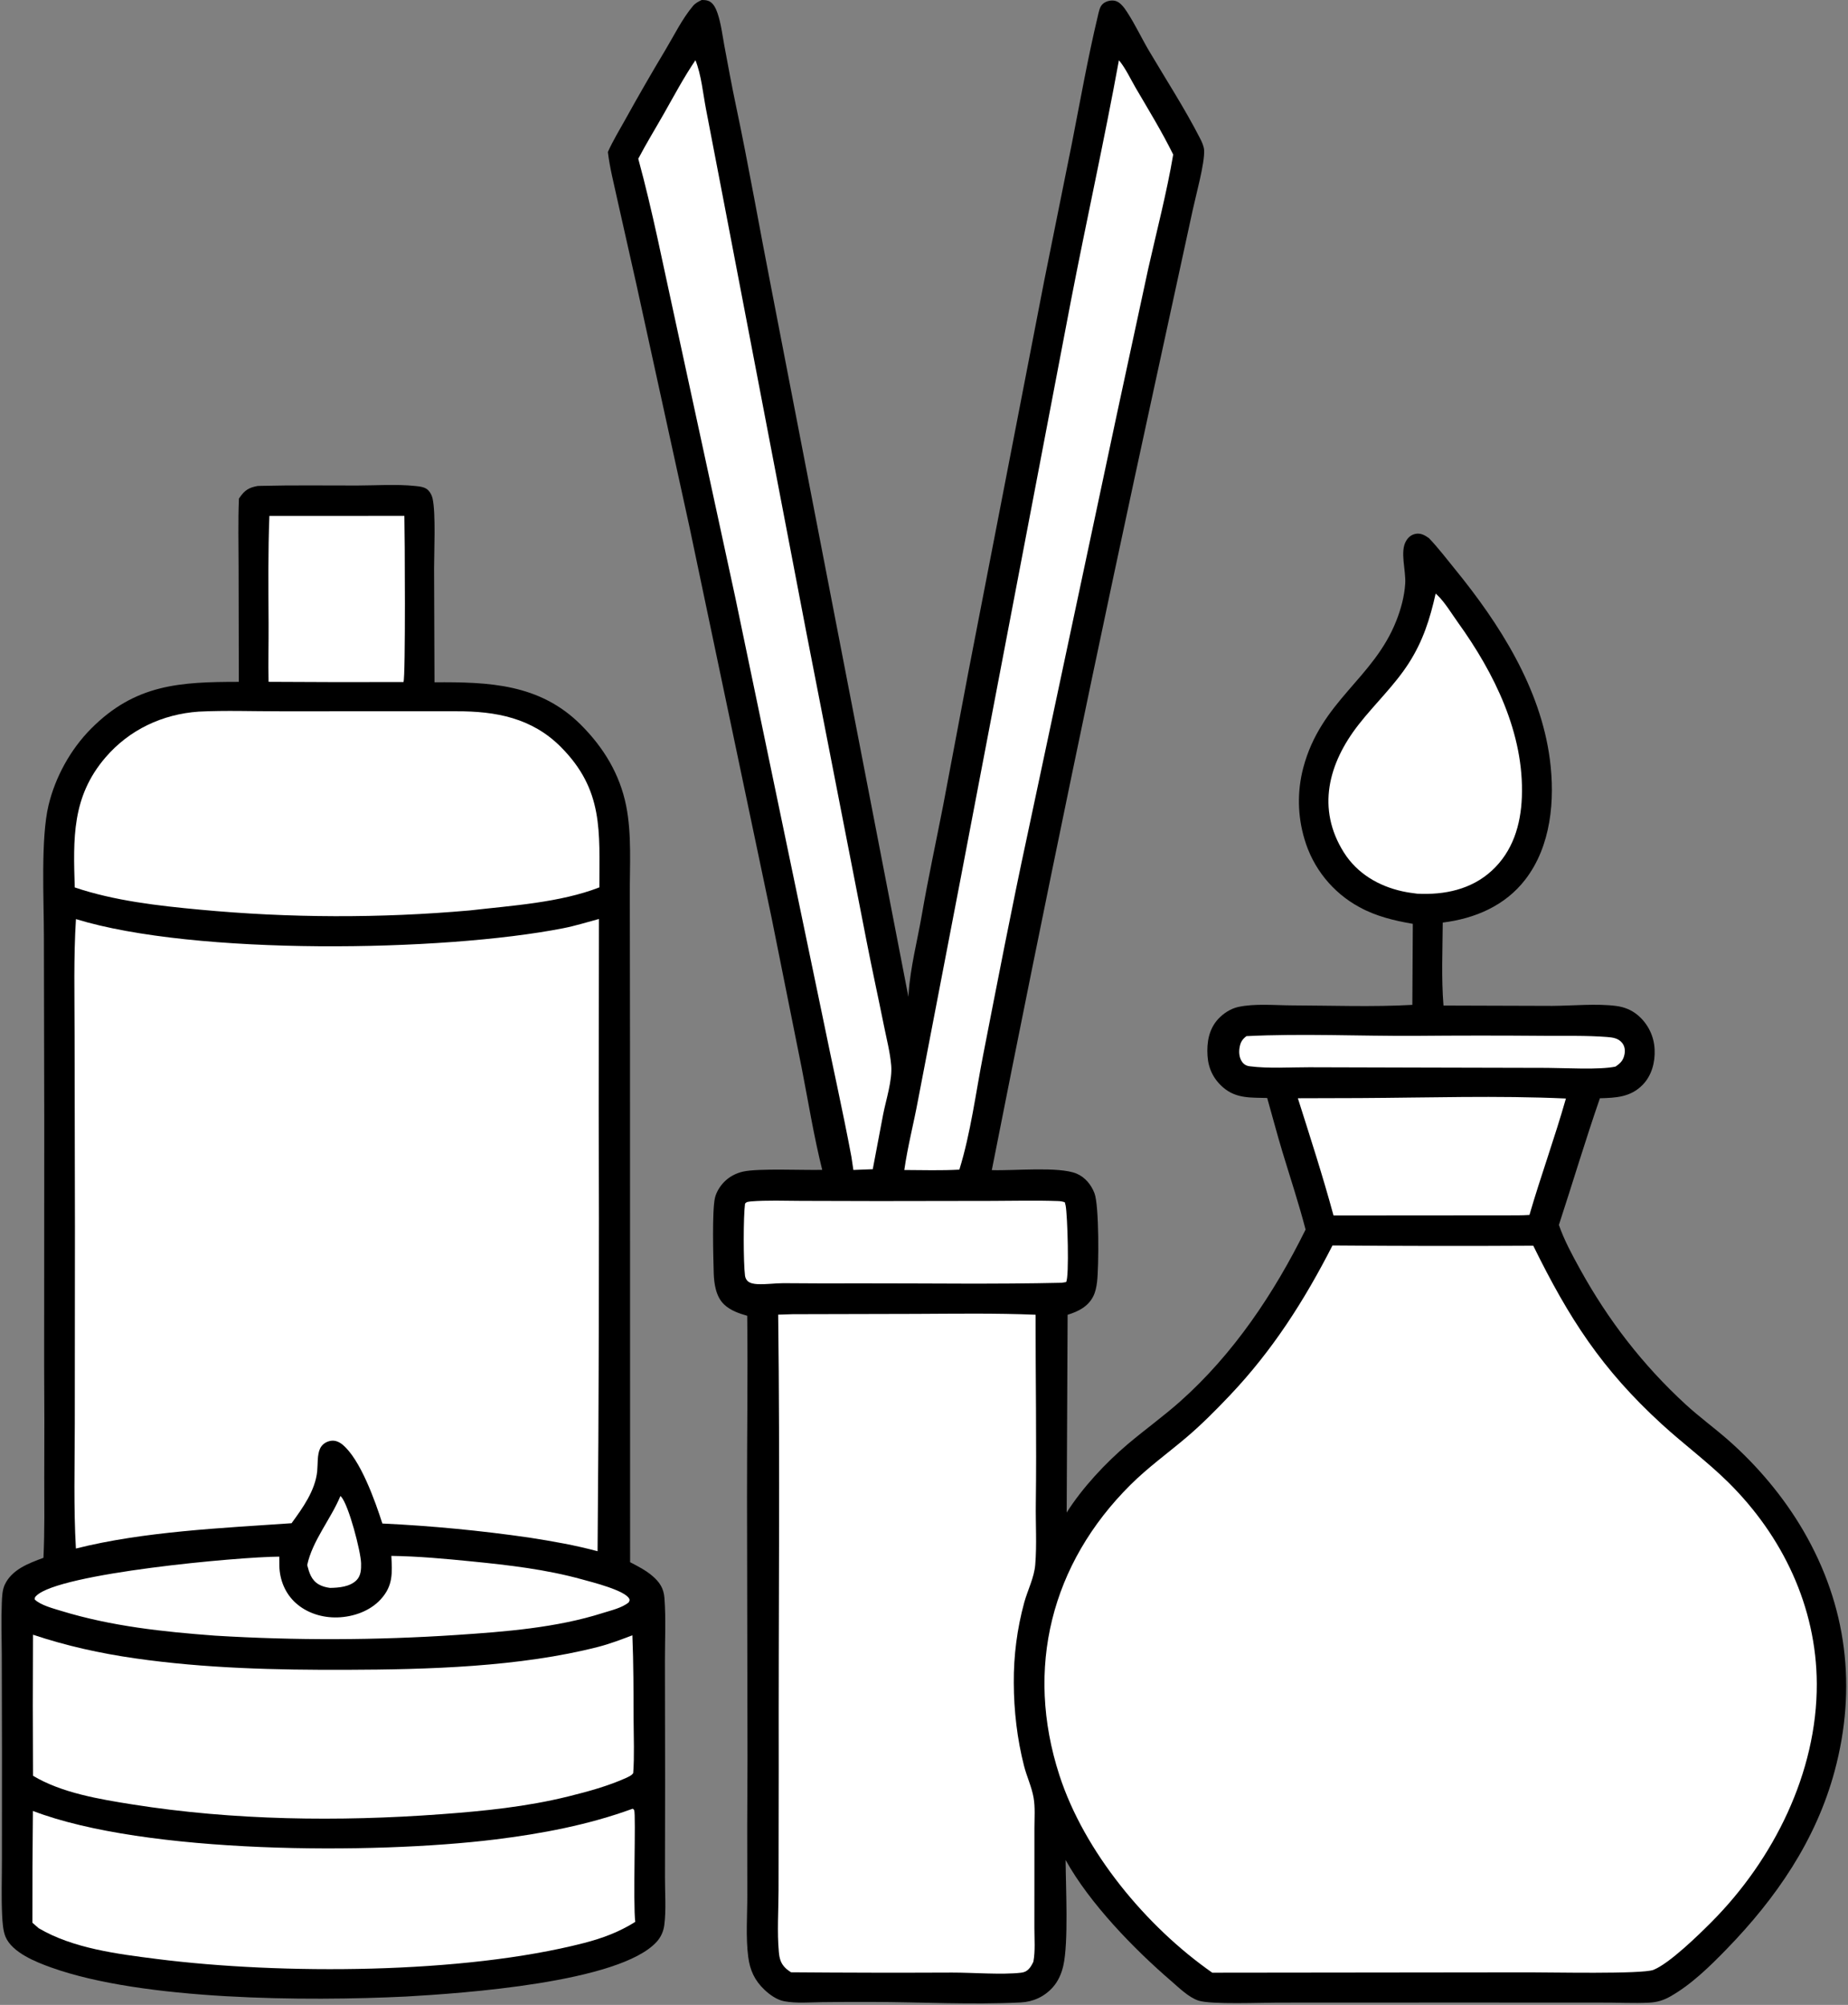
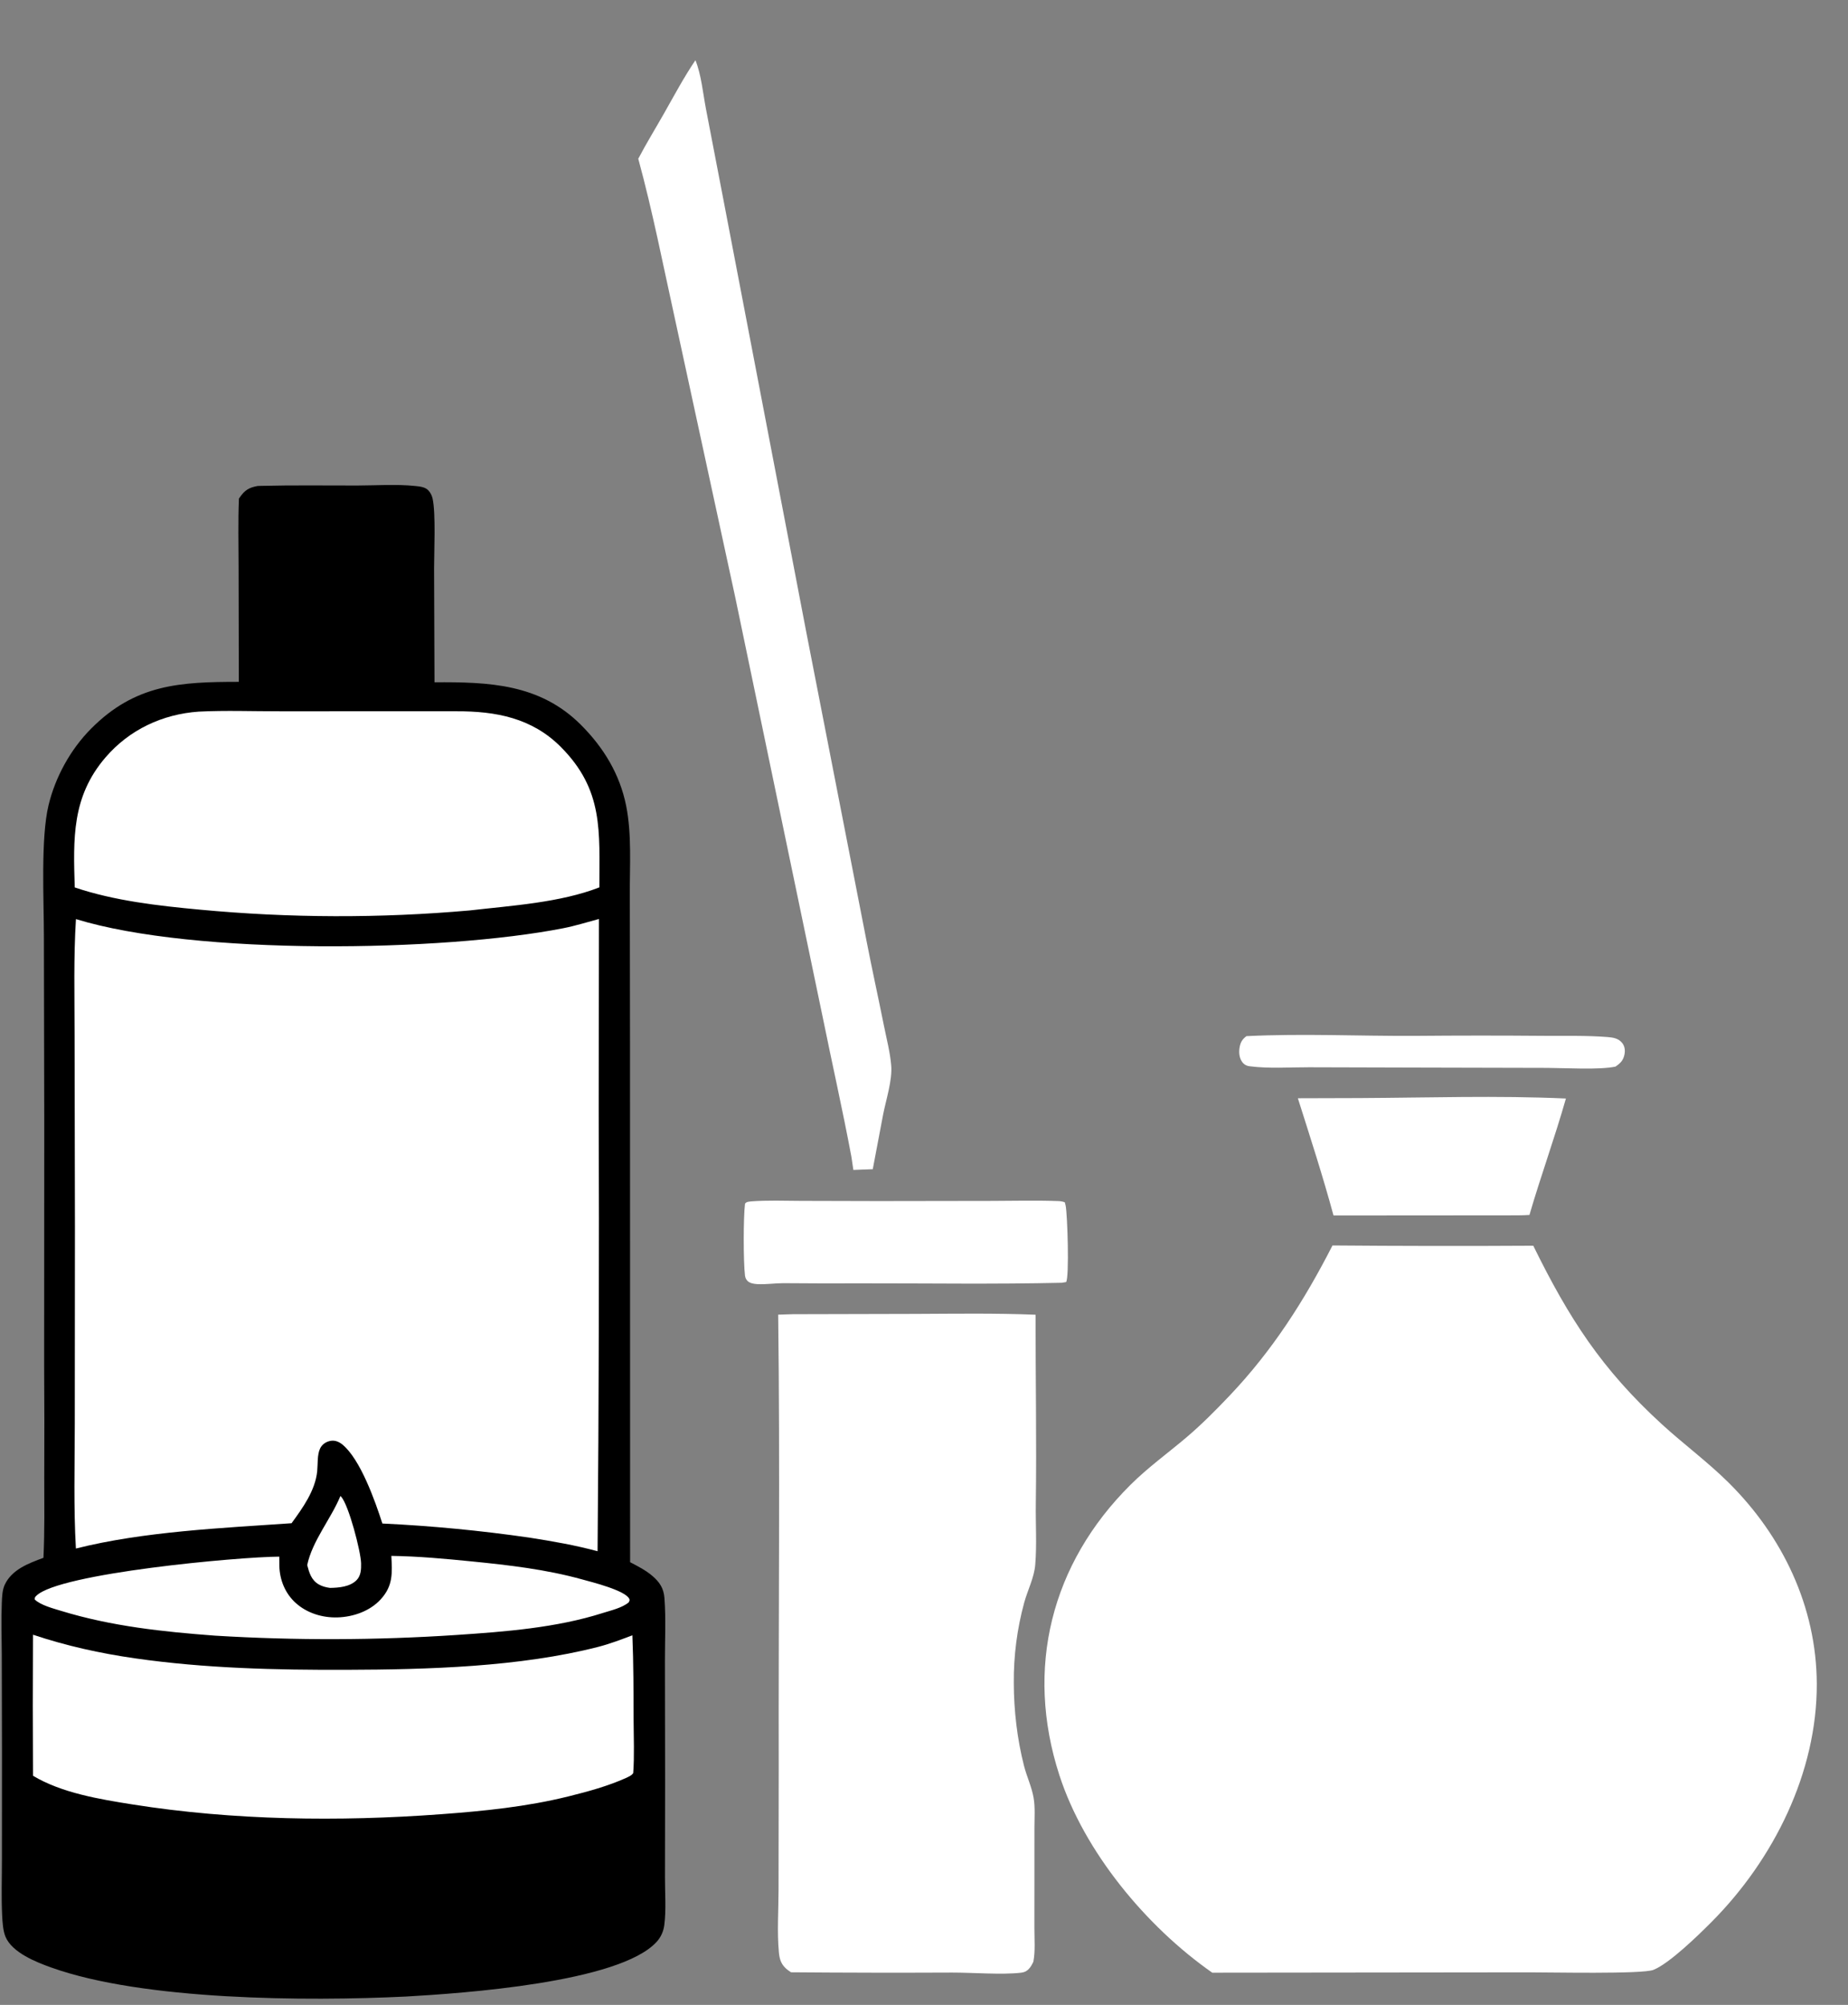
<svg xmlns="http://www.w3.org/2000/svg" width="885" height="960" viewBox="0 0 885 960" fill="none">
  <rect x="0" y="0" width="885" height="960" fill="#808080" stroke="none" />
  <path d="M123.415 232.702L125.168 232.653C140.429 232.266 155.771 232.515 171.042 232.484C180.136 232.465 189.709 231.771 198.722 232.7C200.873 232.922 203.517 233.121 205.093 234.765C206.152 235.869 206.842 237.267 207.171 238.75C208.734 245.804 207.881 264.083 207.878 272.133L208.076 326.698C234.072 326.536 258.411 327.365 278.118 346.997C289.026 357.865 296.83 370.662 299.868 385.868C302.614 399.607 301.533 414.713 301.618 428.717L301.709 500.603L301.76 748.029C305.396 749.904 309.236 751.88 312.363 754.548C315.971 757.626 317.868 760.573 318.212 765.32C318.928 775.176 318.414 785.42 318.43 795.311L318.514 851.99L318.452 898.938C318.423 906.318 319.076 914.511 318.129 921.782C317.735 924.812 316.526 927.537 314.464 929.804C296.668 949.371 221.07 954.472 194.545 955.993C146.668 958.322 68.615 957.874 24.524 942.093C17.338 939.521 5.787 934.978 2.611 927.316C1.424 924.453 1.18 920.234 1.029 917.143C0.593 908.249 0.932 899.195 0.924 890.287L0.949 838.876L0.852 792.321C0.827 784.105 0.527 775.782 0.863 767.576C0.977 764.767 1.074 761.399 2.262 758.833C5.646 751.524 13.774 748.513 20.808 745.93C21.417 733.132 21.201 720.235 21.194 707.426C21.276 689.378 21.258 671.329 21.14 653.281L21.194 537.039L21.022 448.252C21.011 430.889 19.456 401.426 23.238 385.609C26.481 372.047 33.782 358.809 43.615 348.911C64.797 327.587 86.236 326.497 114.37 326.491L114.265 271.486C114.247 260.593 113.966 249.622 114.428 238.74L114.725 238.302C117.191 234.723 119.154 233.469 123.415 232.702Z" fill="black" />
  <path d="M163.02 716.338C163.131 716.437 163.253 716.526 163.354 716.636C167.003 720.612 172.806 742.973 172.928 748.579C172.991 751.459 172.858 754.563 170.681 756.697C167.475 759.84 162.277 760.261 158.022 760.332C156.171 760.08 154.205 759.591 152.59 758.627C149.083 756.534 148.087 753.1 147.119 749.402C149.579 737.747 158.448 727.372 163.02 716.338Z" fill="white" />
-   <path d="M129.012 247.026L193.658 247.003C193.877 254.683 194.268 324.731 193.223 326.572C171.687 326.654 150.152 326.619 128.617 326.468C128.417 317.194 128.677 307.894 128.628 298.615C128.537 281.415 128.335 264.218 129.012 247.026Z" fill="white" />
  <path d="M187.42 745.006C200.365 745.183 213.107 746.376 225.975 747.655C243.68 749.416 261.426 751.466 278.626 756.22C283.353 757.527 299.501 761.517 301.372 765.6C301.694 766.301 301.359 766.597 301.094 767.25C297.861 769.941 292.652 771.079 288.669 772.35C266.531 779.417 241.894 781.308 218.82 782.854C199.536 784.138 180.231 784.808 160.905 784.865C141.579 784.922 122.27 784.366 102.98 783.196C77.995 781.323 53.364 778.71 29.305 771.341C25.613 770.209 19.408 768.623 16.637 765.868C16.636 764.876 16.719 764.784 17.41 764.097C28.264 753.305 114.467 745.438 133.747 745.362C133.735 746.871 133.746 748.38 133.782 749.889C133.966 756.52 136.538 762.875 141.465 767.404C146.888 772.39 154.372 774.686 161.662 774.459C169.228 774.224 177.211 771.437 182.379 765.746C188.348 759.173 187.797 753.148 187.42 745.006Z" fill="white" />
-   <path d="M302.972 866.066C303.032 866.09 303.105 866.093 303.151 866.137C303.356 866.329 303.606 866.503 303.714 866.763C304.596 868.895 303.102 911.571 304.223 920.254C296.421 925.146 288.426 928.11 279.53 930.4C221.872 945.245 134.853 945.604 75.04 938.006C56.38 935.635 34.913 932.974 18.512 923.275L15.513 920.653C15.475 902.81 15.556 884.967 15.758 867.125C69.605 887.792 178.949 887.967 236.997 880.8C259.379 878.037 281.745 873.834 302.972 866.066Z" fill="white" />
  <path d="M15.796 782.75C31.892 788.107 47.843 791.642 64.646 794.056C98.157 798.87 132.105 799.664 165.904 799.552C204.631 799.424 248.958 798.225 286.542 788.551C292.129 787.112 297.465 785.074 302.844 783.014C303.401 796.535 303.38 810.051 303.426 823.58C303.455 831.986 303.852 840.597 303.245 848.976C302.453 850.231 301.308 850.561 300.02 851.246C291.086 855.259 281.776 857.788 272.302 860.142C252.147 865.15 231.659 867.189 210.98 868.713C162.202 872.308 111.777 871.67 63.388 864.004C47.768 861.529 29.448 858.501 15.805 850.276C15.677 827.767 15.674 805.258 15.796 782.75Z" fill="white" />
  <path d="M95.137 340.747C108.036 340.095 121.161 340.609 134.089 340.585L218.543 340.579C237.466 340.521 254.735 343.754 268.59 357.674C289.15 378.332 287.021 398.125 287.033 424.902C268.279 432.208 244.894 433.646 224.976 435.942C214.22 436.892 203.448 437.596 192.66 438.054C181.872 438.514 171.079 438.727 160.281 438.694C149.483 438.662 138.692 438.385 127.907 437.861C117.121 437.337 106.354 436.569 95.604 435.555C75.827 433.719 54.682 431.323 35.79 424.926C35.1 401.621 34.294 381.565 50.518 362.682C61.959 349.366 77.808 341.97 95.137 340.747Z" fill="white" />
  <path d="M36.371 440.09C93.279 457.571 211.881 455.817 269.718 444.468C275.521 443.329 281.136 441.567 286.837 440.028L286.724 530.659C286.971 601.365 286.788 672.069 286.175 742.771C275.437 739.868 264.462 737.965 253.482 736.25C230.133 732.87 206.676 730.62 183.11 729.5C179.674 718.786 172.593 698.731 163.98 691.683C162.498 690.47 160.608 689.621 158.659 689.872C156.39 690.165 154.333 691.429 153.324 693.516C151.845 696.571 152.243 701.069 151.907 704.441C150.981 713.723 144.953 722.069 139.623 729.364C106.226 731.672 68.718 733.312 36.348 741.481C35.217 721.708 35.787 701.708 35.814 681.9L35.887 587.44L35.715 494.961C35.708 476.733 35.22 458.279 36.371 440.09Z" fill="white" />
-   <path d="M336.056 0C337.505 0.008 338.805 0.055 340.077 0.839C341.934 1.984 342.958 4.394 343.634 6.371C345.311 11.279 345.955 16.873 346.908 21.986C348.666 31.421 350.387 40.837 352.372 50.227C358.647 79.909 363.83 109.886 369.685 139.657L435.034 477.324C435.053 476.844 435.079 476.364 435.112 475.884C435.93 463.32 439.315 450.452 441.46 438.043C444.489 420.518 448.247 403.207 451.655 385.758L463.71 321.969L500.056 134.49L513.383 68.367C517.357 48.107 520.931 27.83 525.734 7.736C526.228 5.665 526.609 2.995 528.404 1.631C529.939 0.464 532.198 -0.042 534.082 0.412C536.562 1.009 538.514 3.861 539.812 5.86C543.673 11.806 546.732 18.37 550.347 24.481C558.401 38.097 567.39 52.002 574.585 66.028C575.501 67.813 576.529 69.914 576.645 71.94C577.001 78.13 572.627 93.806 571.204 100.484L553.581 181.604C526.127 307.571 499.924 433.797 474.974 560.282C485.352 560.669 507.11 558.447 515.535 561.948C519.636 563.653 522.586 567.281 524.145 571.374C526.419 577.345 526.226 606.636 525.384 613.738C525.107 616.075 524.646 618.504 523.597 620.628C521.121 625.64 516.355 627.989 511.274 629.555L510.828 724.25C518.294 712.423 529.478 700.453 540.103 691.473C548.341 684.511 557.101 678.231 565.173 671.053C590.721 648.334 610.195 619.227 625.241 588.747C621.965 576.179 617.891 563.919 614.135 551.498C611.555 542.965 609.302 534.317 606.851 525.744C599.199 525.514 592.078 526.119 585.846 520.776C581.159 516.757 578.67 511.669 578.274 505.528C577.863 499.152 578.914 492.752 583.415 487.893C585.877 485.235 589.364 482.966 592.93 482.173C600.807 480.42 610.727 481.383 618.858 481.41C637.952 481.473 657.299 482.219 676.363 481.16L676.593 442.359C667.637 440.812 659.02 438.763 650.987 434.347C650.199 433.92 649.422 433.474 648.656 433.008C647.89 432.543 647.136 432.059 646.394 431.556C645.652 431.054 644.922 430.533 644.206 429.994C643.49 429.455 642.787 428.899 642.099 428.325C641.41 427.752 640.736 427.162 640.076 426.554C639.416 425.948 638.772 425.325 638.144 424.685C637.515 424.047 636.902 423.393 636.306 422.723C635.71 422.055 635.13 421.371 634.568 420.673C634.005 419.975 633.46 419.264 632.933 418.539C632.405 417.815 631.896 417.077 631.406 416.327C630.915 415.577 630.443 414.816 629.99 414.042C629.536 413.269 629.103 412.485 628.689 411.69C628.274 410.896 627.879 410.091 627.505 409.276C627.13 408.462 626.776 407.639 626.443 406.807C626.109 405.975 625.795 405.136 625.503 404.288C625.211 403.441 624.94 402.587 624.69 401.726C624.28 400.354 623.917 398.97 623.601 397.573C623.285 396.176 623.017 394.77 622.797 393.355C622.577 391.94 622.405 390.519 622.283 389.092C622.159 387.666 622.085 386.236 622.06 384.804C622.034 383.372 622.057 381.941 622.129 380.511C622.201 379.081 622.322 377.654 622.492 376.232C622.661 374.81 622.879 373.396 623.145 371.989C623.41 370.582 623.723 369.185 624.085 367.799C632.567 335.539 657.821 325.055 668.764 297.053C670.957 291.442 672.54 285.551 672.949 279.523C673.381 273.15 670.297 264.161 673.388 258.988C674.392 257.307 675.767 256.115 677.707 255.667C680.248 255.08 682.347 256.257 684.326 257.683C688.711 262.264 692.669 267.481 696.679 272.396C718.059 298.604 737.726 329.351 742.21 363.554C744.766 383.052 742.833 405.135 730.415 421.203C720.739 433.724 706.328 439.843 690.926 441.753C690.846 454.899 690.214 468.385 691.286 481.481L743.364 481.643C752.935 481.591 764.719 480.45 773.994 481.681C777.905 482.2 781.284 483.558 784.334 486.091C784.634 486.344 784.927 486.605 785.214 486.873C785.5 487.141 785.779 487.417 786.051 487.699C786.323 487.981 786.588 488.271 786.845 488.567C787.102 488.863 787.351 489.166 787.593 489.475C787.835 489.785 788.068 490.1 788.293 490.421C788.518 490.743 788.735 491.07 788.943 491.402C789.151 491.734 789.351 492.072 789.542 492.415C789.732 492.758 789.914 493.105 790.087 493.457C790.259 493.81 790.423 494.167 790.578 494.527C790.732 494.888 790.876 495.252 791.012 495.62C791.148 495.988 791.274 496.36 791.39 496.735C791.506 497.11 791.612 497.487 791.709 497.867C791.805 498.247 791.892 498.63 791.969 499.014C792.045 499.4 792.112 499.786 792.169 500.174C792.226 500.562 792.273 500.952 792.31 501.342C792.346 501.733 792.372 502.124 792.389 502.516C792.689 508.601 791.01 514.982 786.679 519.428C780.881 525.38 773.91 525.655 766.195 525.876C759.232 545.927 753.161 566.359 746.547 586.537C749.071 593.821 752.936 600.945 756.658 607.688C770.16 632.153 786.673 653.557 807.239 672.47C813.716 678.426 820.867 683.62 827.485 689.418C841.533 701.728 854.243 716.842 863.637 732.99C884.487 768.83 889.362 808.019 878.606 848.001C869.671 881.217 850.552 908.93 826.859 933.297C818.802 941.582 809.942 950.304 799.791 956.021C796.6 957.818 793.546 958.728 789.886 958.918C782.301 959.311 774.496 958.837 766.883 958.897L698.045 958.872L611.746 958.906C604.358 958.883 579.93 959.927 573.899 957.924C569.199 956.363 564.533 951.712 560.791 948.492C542.88 933.08 521.776 911.301 510.314 890.614C510.38 903.52 511.782 930.068 509.194 941.309C508.319 945.109 506.742 948.733 504.105 951.648C500.086 956.09 494.777 958.527 488.845 958.823C465.281 959.998 441.27 958.633 417.664 958.581C409.644 958.549 401.625 958.585 393.607 958.69C387.753 958.758 381.292 959.328 375.537 958.249C372.057 957.597 368.593 955.122 366.075 952.728C361.407 948.288 359.187 943.463 358.347 937.204C357.063 927.64 357.918 916.975 357.878 907.265C357.792 885.477 357.823 863.69 357.969 841.904L357.74 716.576C357.727 687.72 358.157 658.892 357.842 630.033C353.874 628.897 349.849 627.522 346.789 624.634C342.859 620.924 341.946 614.717 341.796 609.511C341.575 601.869 340.965 579.645 342.395 573.544C343.04 570.791 344.818 567.96 346.778 565.958C349.255 563.428 352.403 561.782 355.839 560.995C363.019 559.349 385.006 560.4 393.755 560.159C389.775 544.224 387.085 527.577 383.94 511.438L369.536 439.603L330.239 252.552L304.753 136.108L295.586 95.328C293.969 87.909 292.006 80.315 291.107 72.779C293.572 67.282 296.825 61.97 299.751 56.7C305.881 45.632 312.2 34.674 318.71 23.825C322.789 17.006 326.761 8.897 331.893 2.829C333.033 1.481 334.489 0.753 336.056 0Z" fill="black" />
  <path d="M596.926 496.132C623.667 494.821 650.778 496.131 677.56 496.01C698.204 495.82 718.849 495.814 739.495 495.99C749.474 496.074 759.708 495.769 769.652 496.547C772.366 496.759 775.056 497.115 776.857 499.401C778.096 500.974 778.332 502.895 777.97 504.824C777.428 507.709 775.996 509.134 773.641 510.719C765.994 512.367 749.579 511.372 740.996 511.333L679.577 511.186L626.979 511.041C617.664 511.021 607.703 511.742 598.491 510.566C596.859 510.358 595.7 509.7 594.75 508.321C593.423 506.394 593.25 503.793 593.631 501.547C594.051 499.074 594.929 497.609 596.926 496.132Z" fill="white" />
  <path d="M359.534 575.269C367.465 574.654 375.61 574.971 383.569 575.012L420.708 575.107L475.089 575.024C485.589 574.998 496.164 574.719 506.654 575.099C507.876 575.143 508.803 575.277 509.943 575.693C510.085 576.213 510.229 576.735 510.334 577.264C511.216 581.7 512.134 611.551 510.551 613.888L508.482 614.228C476.528 614.965 444.443 614.468 412.475 614.498C400.059 614.557 387.643 614.531 375.228 614.421C371.096 614.415 366.811 615.092 362.713 614.869C361.109 614.781 359.143 614.513 357.955 613.315C357.302 612.657 356.9 611.745 356.784 610.834C355.968 604.434 355.966 582.619 356.79 576.348C357.613 575.339 358.3 575.49 359.534 575.269Z" fill="white" />
  <path d="M651.108 525.786C683.927 525.618 717.142 524.507 749.912 525.997C744.596 544.721 737.882 563.055 732.447 581.751C728.752 582.005 725.002 581.919 721.297 581.945L638.616 582.006C633.488 563.118 627.456 544.524 621.541 525.871L651.108 525.786Z" fill="white" />
-   <path d="M687.521 284.255C687.743 284.438 687.979 284.607 688.189 284.805C691.909 288.317 695.237 293.934 698.223 298.084C715.612 322.254 729.997 351.265 728.809 381.737C728.288 395.076 724.454 407.694 714.385 416.93C704.558 425.944 691.705 428.577 678.739 427.932C676.377 427.642 673.986 427.308 671.66 426.799C660.21 424.294 649.962 418.277 643.618 408.24C630.363 387.269 636.138 365.51 650.606 346.988C658.384 337.032 667.767 328.271 674.621 317.607C681.42 307.03 684.809 296.4 687.521 284.255Z" fill="white" />
  <path d="M333.042 28.829C335.839 35.765 336.658 44.707 338.067 52.092L346.479 95.827L386.194 303.042L414.965 450.487C417.599 464.063 420.598 477.57 423.312 491.132C424.555 497.341 426.265 503.84 426.797 510.142C427.396 517.228 424.349 526.455 422.956 533.496L417.964 559.852L408.675 560.208L407.738 553.909C403.536 531.467 398.459 509.088 393.918 486.697L352.131 286.104L323.231 152.696C317.582 127.122 312.566 101.283 305.665 76.013C309.558 68.574 313.96 61.438 318.099 54.137C322.928 45.617 327.544 36.944 333.042 28.829Z" fill="white" />
-   <path d="M535.846 28.852C538.972 32.534 541.458 37.949 543.928 42.167C550.068 52.651 556.473 63.112 561.842 74.014C558.782 92.128 553.924 110.713 549.875 128.687L534.868 198.321L492.007 399.871C484.455 434.864 477.679 470.128 470.806 505.266C467.267 523.361 464.883 542.446 459.432 560.06C450.701 560.53 441.821 560.279 433.071 560.229C434.644 549.079 437.593 537.838 439.645 526.722L460.166 419.996L512.812 144.286C520.256 105.765 528.796 67.445 535.846 28.852Z" fill="white" />
  <path d="M379.635 629.277L438.694 629.132C457.764 629.046 476.873 628.755 495.932 629.528C495.914 659.727 496.45 689.918 496.048 720.116C495.919 729.733 496.57 739.633 495.775 749.206C495.257 755.439 492.179 761.295 490.508 767.287C489.652 770.424 488.904 773.586 488.266 776.773C487.627 779.961 487.098 783.167 486.68 786.391C486.261 789.616 485.953 792.851 485.757 796.096C485.561 799.341 485.476 802.589 485.503 805.84C485.532 819.047 487.125 832.762 490.404 845.563C491.719 850.694 494.088 855.623 494.99 860.838C495.782 865.418 495.396 870.508 495.386 875.155L495.382 897.685L495.367 923.167C495.365 928.424 495.846 934.15 494.882 939.324C494.221 940.671 493.566 941.972 492.468 943.022C491.415 944.029 490.348 944.434 488.93 944.596C479.701 945.653 465.764 944.508 455.946 944.528C430.23 944.643 404.515 944.596 378.801 944.386C377.879 943.765 376.955 943.134 376.158 942.353C373.902 940.139 373.286 937.828 372.999 934.747C372.098 925.088 372.825 914.72 372.847 904.994L372.928 846.514C372.781 774.195 373.575 701.798 372.668 629.491L379.635 629.277Z" fill="white" />
  <path d="M638.126 596.36C670.176 596.633 702.227 596.675 734.278 596.485C751.387 631.28 767.013 655.571 795.867 681.975C806.28 691.504 817.732 699.937 827.761 709.867C853.671 735.522 869.901 769.356 870.05 806.194C870.222 848.717 849.37 890.39 819.779 920.162C813.481 926.499 799.613 940.058 791.856 943.217C786.584 945.365 741.555 944.379 732.607 944.414L580.554 944.584C548.996 922.526 519.252 886.756 507.336 850.011C490.751 798.871 503.366 748.73 541.412 710.947C549.801 702.616 559.138 695.915 568.119 688.31C575.416 682.13 582.321 675.153 588.899 668.223C609.45 646.571 624.614 622.782 638.126 596.36Z" fill="white" />
</svg>